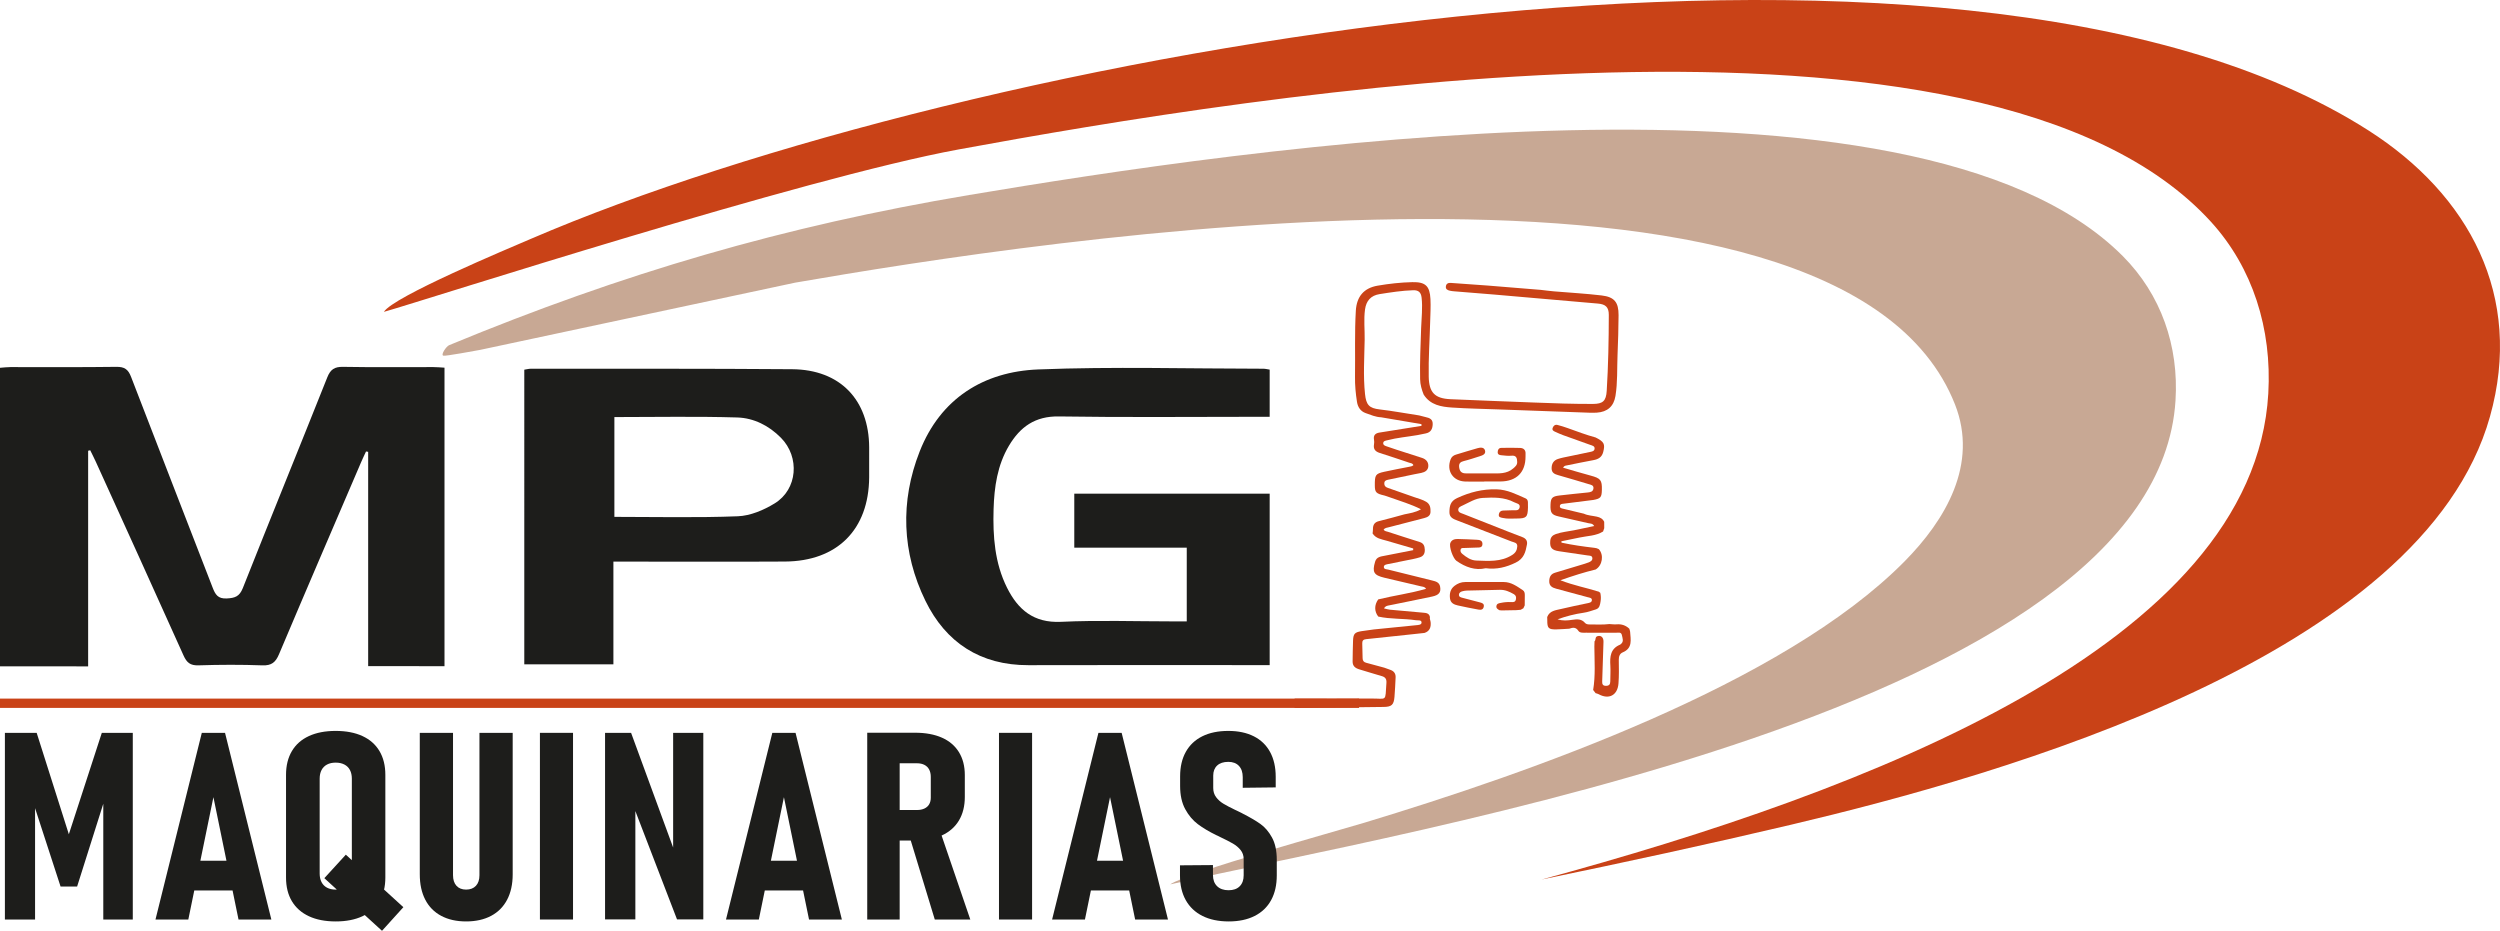
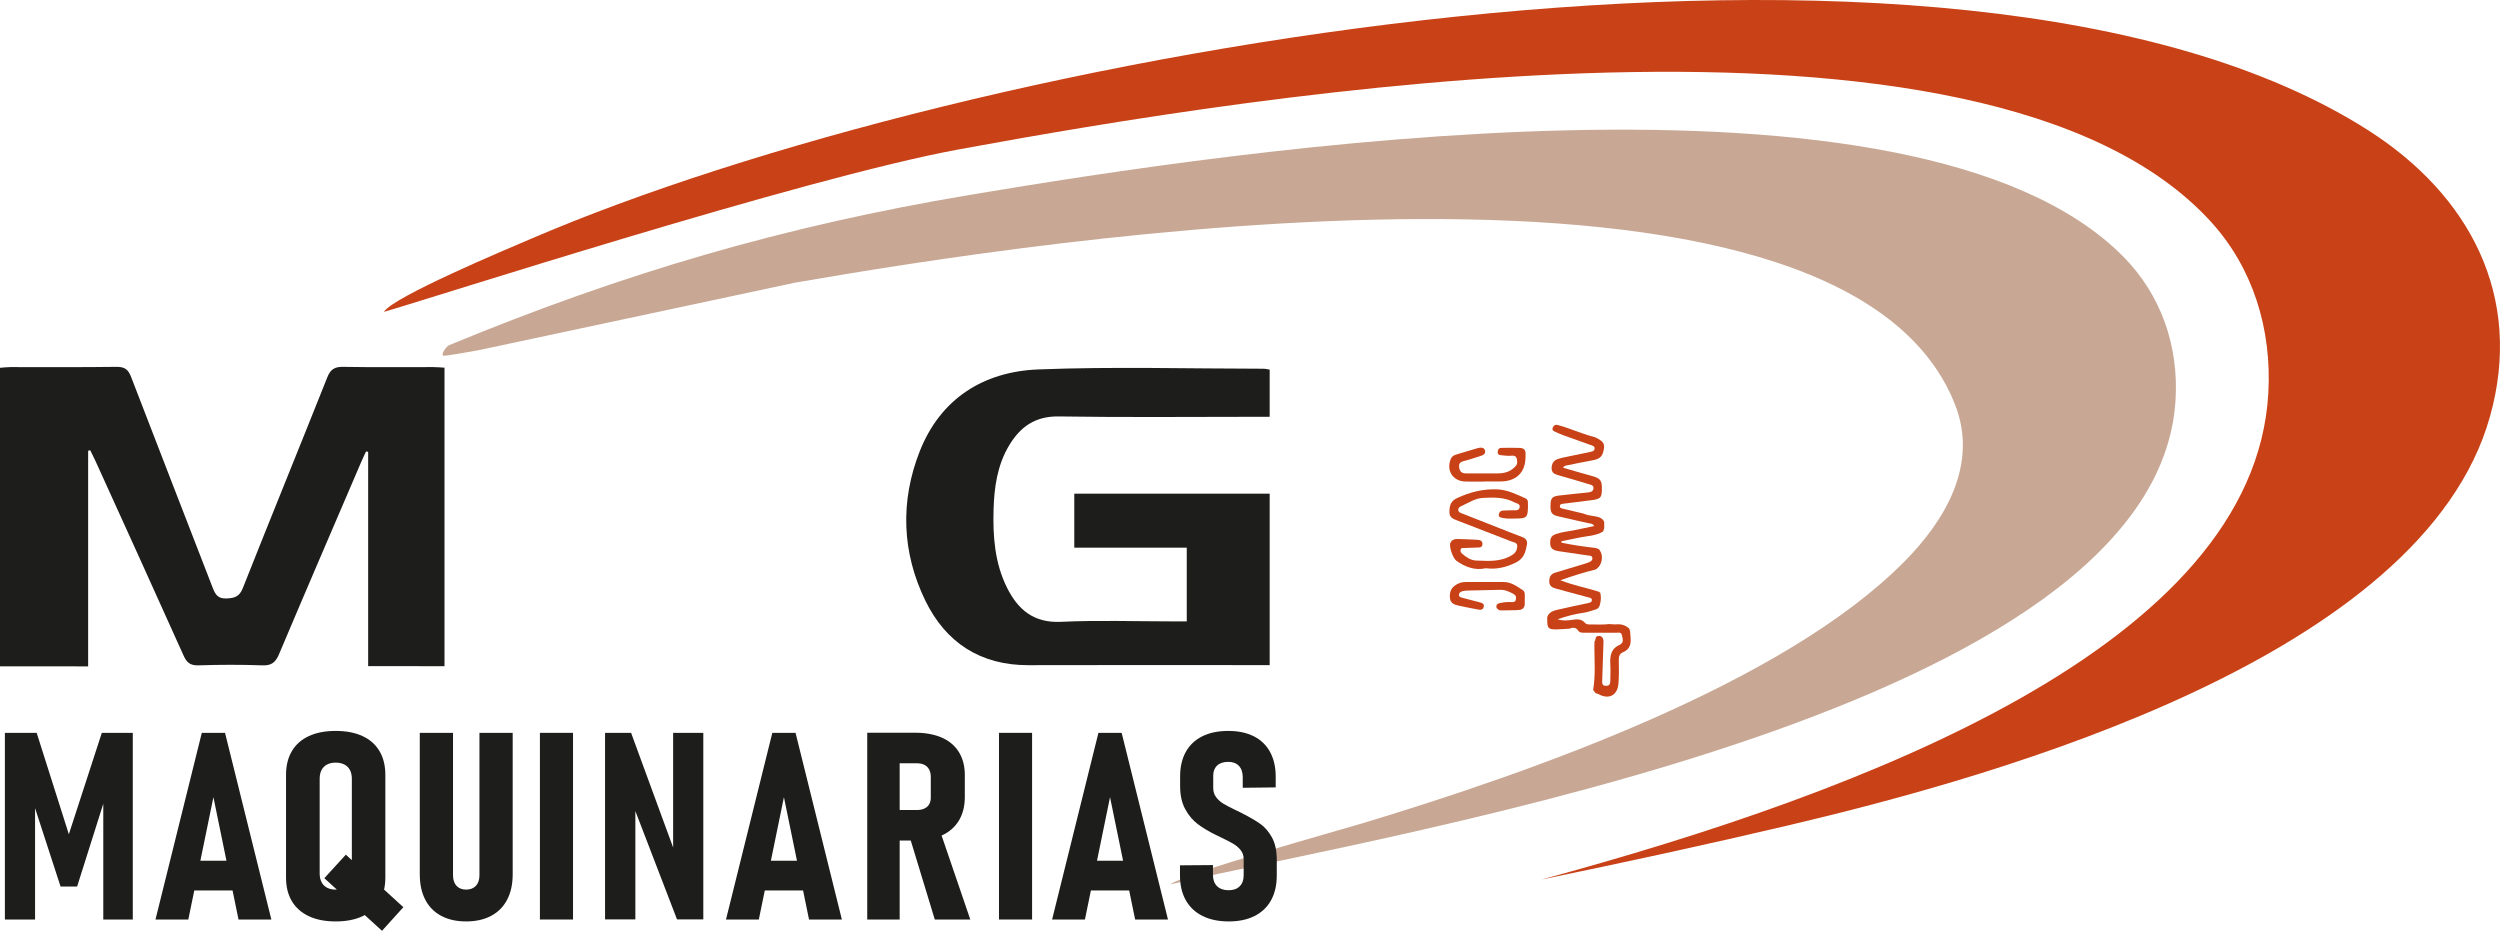
<svg xmlns="http://www.w3.org/2000/svg" version="1.1" x="0px" y="0px" width="624.939px" height="232.679px" viewBox="0 0 624.939 232.679" style="overflow:visible;enable-background:new 0 0 624.939 232.679;" xml:space="preserve">
  <style type="text/css">
	.st0{fill:#C8A894;}
	.st1{fill:#C94217;}
	.st2{fill:#1D1D1B;}
</style>
  <defs>
</defs>
  <g>
    <path class="st0" d="M120.008,87.465c-0.958,0.167-8.724,1.624-9.197,1.451c-0.678-0.248,0.757-2.34,1.46-2.631   c43.477-17.995,83.787-29.783,129.956-37.532c67.037-11.251,236.378-36.989,288.406,15.251   c9.602,9.641,14.046,22.506,13.191,36.131c-4.842,77.18-192.44,107.435-251.302,120.942c4.278-3.014,41.26-13.215,48.625-15.447   c41-12.431,104.491-34.486,134.937-65.289c10.242-10.363,18.501-24.305,12.616-39.243c-28.645-72.699-230.492-40.731-289.9-30.448" />
    <path class="st1" d="M95.959,77.962c2.329-3.806,31.035-15.799,36.831-18.291C240.447,13.384,489.25-33.15,592.087,32.626   c25.128,16.072,38.814,41.37,30.34,71.533c-16.811,59.837-121.784,89.503-174.826,102.03c-20.642,4.875-41.42,9.361-62.243,13.673   c81.147-21.996,178.056-58.642,181.661-121.497c0.928-16.18-3.895-31.456-14.318-42.905c-56.473-62.032-240.28-31.47-313.044-18.11   C200.872,44.472,106.417,75.011,95.959,77.962z" />
    <g>
      <g>
        <path class="st1" d="M349.493,158.985c-0.089,0.007-0.177,0.015-0.266,0.022c-0.269,0.013-0.538,0.025-0.807,0.038" />
-         <path class="st1" d="M341.488,159.775c-0.736,0.063-0.983,0.412-0.957,1.102c0.047,1.225,0.072,2.451,0.088,3.677     c0.008,0.618,0.292,0.965,0.887,1.121c1.521,0.399,3.035,0.82,4.552,1.233c0.537,0.192,1.079,0.372,1.609,0.579     c0.833,0.326,1.245,0.95,1.201,1.844c-0.081,1.623-0.144,3.247-0.281,4.865c-0.17,2.016-0.713,2.497-2.729,2.522     c-7.417,0.09-14.833,0.172-22.25,0.257c0-0.793,0-1.533,0-2.326c0.092,0.01,0.184-0.033,0.275-0.022     c6.245,0.001,12.491,0.051,18.736-0.014c4.215-0.044,3.603,0.96,3.952-3.878c0.068-0.947-0.231-1.469-1.171-1.73     c-1.864-0.517-3.7-1.132-5.558-1.668c-1.032-0.298-1.742-0.817-1.723-1.996c0.034-1.75,0.038-3.501,0.11-5.25     c0.069-1.655,0.435-2.041,2.067-2.308c1.034-0.169,2.076-0.292,3.115-0.436c3.529-0.348,7.059-0.684,10.585-1.059     c0.531-0.057,1.401-0.054,1.358-0.723c-0.042-0.651-0.902-0.446-1.425-0.525c-3.118-0.47-6.305-0.228-9.403-0.915     c-1.004-1.287-1.006-2.887-0.007-4.287c3.943-0.976,7.991-1.489,11.954-2.65c-0.318-0.531-0.79-0.507-1.19-0.602     c-3.074-0.729-6.153-1.439-9.227-2.169c-2.647-0.628-3.077-1.404-2.316-3.997c0.36-1.227,1.409-1.3,2.38-1.495     c2.377-0.479,4.76-0.932,7.14-1.396c0.001-0.144,0.001-0.287,0.002-0.431c-2.215-0.645-4.43-1.29-6.646-1.934     c-1.288-0.374-2.688-0.531-3.505-1.815c0.033-0.348,0.099-0.696,0.092-1.043c-0.02-1.084,0.374-1.773,1.52-2.047     c2.127-0.508,4.23-1.116,6.343-1.683c1.333-0.285,2.707-0.44,4.144-1.267c-2.562-1.311-5.11-2.012-7.578-2.915     c-0.344-0.119-0.687-0.239-1.031-0.358c-0.184-0.058-0.369-0.117-0.553-0.175c-2.048-0.466-2.367-0.797-2.377-2.471     c-0.017-2.674,0.144-2.962,2.348-3.455c2.051-0.459,4.122-0.825,6.184-1.238c0.382-0.076,0.783-0.113,1.103-0.403     c-0.168-0.525-0.676-0.508-1.063-0.638c-2.45-0.828-4.901-1.654-7.366-2.434c-1.088-0.344-1.614-0.958-1.411-2.135     c0.066-0.384,0.07-0.799,0-1.181c-0.191-1.048,0.289-1.569,1.262-1.756c3.538-0.565,7.077-1.129,10.615-1.694     c-0.008-0.144-0.015-0.289-0.023-0.433c-3.354-0.569-6.708-1.138-10.062-1.707c-1.374-0.055-2.631-0.611-3.888-1.055     c-1.208-0.426-1.942-1.432-2.155-2.778c-0.331-2.093-0.527-4.199-0.496-6.312c0.081-5.503-0.122-11.01,0.205-16.509     c0.21-3.532,2.01-5.67,5.466-6.256c2.86-0.485,5.752-0.815,8.655-0.876c3.28-0.069,4.364,0.943,4.534,4.234     c0.097,1.886-0.025,3.784-0.073,5.676c-0.117,4.577-0.45,9.149-0.36,13.73c0.077,3.938,1.497,5.439,5.419,5.619     c6.985,0.319,13.974,0.55,20.961,0.836c4.879,0.2,9.758,0.361,14.642,0.349c2.507-0.006,3.314-0.717,3.471-3.266     c0.391-6.327,0.509-12.665,0.52-19.003c0.003-1.932-0.815-2.656-2.722-2.818c-8.629-0.735-17.256-1.507-25.885-2.251     c-3.373-0.291-6.749-0.544-10.124-0.82c-0.349-0.029-0.701-0.071-1.041-0.154c-0.541-0.132-1.039-0.364-0.959-1.046     c0.083-0.71,0.577-0.94,1.229-0.894c3.113,0.219,6.228,0.426,9.34,0.669c4.381,0.342,8.76,0.712,13.14,1.07     c1.091,0.125,2.18,0.276,3.274,0.369c3.986,0.341,7.987,0.552,11.957,1.026c3.202,0.382,4.25,1.705,4.232,4.95     c-0.019,3.301-0.12,6.604-0.257,9.903c-0.142,3.428,0.037,6.877-0.521,10.279c-0.428,2.609-2.025,3.997-4.663,4.163     c-0.614,0.039-1.233,0.04-1.848,0.018c-7.605-0.271-15.209-0.548-22.814-0.827c-3.824-0.14-7.654-0.202-11.471-0.459     c-2.741-0.184-5.474-0.611-7.148-3.251c-0.496-1.232-0.858-2.491-0.886-3.834c-0.089-4.268,0.112-8.53,0.254-12.794     c0.084-2.545,0.413-5.088,0.111-7.644c-0.152-1.283-0.781-1.848-2.093-1.807c-2.823,0.089-5.602,0.526-8.381,0.964     c-2.213,0.348-3.368,1.667-3.667,3.856c-0.343,2.508-0.045,5.015-0.086,7.522c-0.075,4.533-0.392,9.072,0.087,13.6     c0.287,2.713,1.015,3.547,3.672,3.852c3.304,0.379,6.564,1.012,9.848,1.496c0.552,0.143,1.1,0.303,1.656,0.425     c0.965,0.211,1.776,0.524,1.745,1.756c-0.03,1.196-0.458,2.049-1.708,2.316c-0.688,0.146-1.375,0.3-2.067,0.419     c-2.555,0.439-5.148,0.656-7.664,1.315c-0.408,0.107-0.942,0.176-0.933,0.751c0.008,0.472,0.47,0.61,0.831,0.743     c0.825,0.304,1.662,0.577,2.499,0.847c2.134,0.688,4.278,1.35,6.405,2.059c0.962,0.321,1.595,1.023,1.541,2.064     c-0.053,1.032-0.829,1.486-1.764,1.682c-0.559,0.117-1.123,0.211-1.682,0.326c-2.195,0.453-4.391,0.902-6.583,1.37     c-0.526,0.112-1.012,0.267-0.969,1.007c0.038,0.661,0.414,0.878,0.964,1.065c2.207,0.75,4.402,1.535,6.599,2.312     c0.993,0.351,2.029,0.595,2.94,1.155c0.963,0.593,1.086,1.558,1.044,2.542c-0.042,0.962-0.771,1.302-1.585,1.512     c-2.936,0.757-5.873,1.511-8.805,2.282c-0.473,0.124-1.026,0.138-1.334,0.632c0.312,0.401,0.736,0.403,1.104,0.522     c2.635,0.854,5.267,1.72,7.912,2.543c0.98,0.305,1.242,0.99,1.278,1.908c0.039,0.96-0.321,1.628-1.252,1.923     c-0.501,0.159-1.014,0.29-1.53,0.395c-2.11,0.431-4.225,0.835-6.333,1.277c-0.455,0.095-1.115,0.16-1.121,0.73     c-0.007,0.622,0.674,0.558,1.122,0.669c3.67,0.911,7.342,1.812,11.01,2.731c0.858,0.215,1.731,0.435,1.933,1.523     c0.258,1.391-0.246,2.106-1.992,2.481c-3.555,0.763-7.125,1.458-10.687,2.189c-0.482,0.099-1.017,0.137-1.337,0.774     c0.557,0.123,1.018,0.276,1.49,0.321c2.756,0.263,5.513,0.51,8.272,0.742c0.778,0.066,1.521,0.127,1.714,1.089     c-0.117,0.452,0.131,0.854,0.173,1.283c0.121,1.252-0.212,2.255-1.529,2.692c-0.882,0.096-1.764,0.192-2.646,0.288" />
        <path class="st1" d="M386.761,154.239c0.612-1.595,2.134-1.684,3.456-2.01c2.175-0.537,4.379-0.95,6.568-1.43     c0.463-0.102,1.081-0.167,1.144-0.722c0.074-0.65-0.607-0.671-1.036-0.79c-2.626-0.729-5.26-1.428-7.893-2.132     c-1.01-0.27-1.775-0.697-1.725-1.958c0.043-1.063,0.444-1.741,1.49-2.048c2.362-0.693,4.716-1.416,7.072-2.131     c0.42-0.128,0.842-0.256,1.25-0.419c0.504-0.201,1.026-0.481,0.965-1.105c-0.063-0.645-0.682-0.576-1.142-0.645     c-2.391-0.357-4.783-0.704-7.175-1.054c-1.839-0.269-2.346-0.889-2.21-2.587c0.074-0.926,0.577-1.422,1.398-1.71     c1.464-0.513,3.004-0.643,4.511-0.939c1.673-0.329,3.338-0.698,5.068-1.062c-0.379-0.699-0.981-0.602-1.453-0.714     c-2.48-0.59-4.972-1.129-7.458-1.697c-1.733-0.396-2.084-0.927-2-2.956c0.069-1.663,0.43-2.06,2.252-2.275     c2.356-0.278,4.717-0.508,7.077-0.753c0.641-0.067,1.275-0.186,1.397-0.949c0.142-0.885-0.637-0.967-1.182-1.134     c-2.522-0.771-5.056-1.502-7.591-2.232c-0.891-0.256-1.669-0.559-1.679-1.703c-0.01-1.155,0.479-1.985,1.554-2.346     c0.911-0.306,1.872-0.467,2.816-0.668c1.719-0.365,3.446-0.698,5.162-1.076c0.497-0.11,1.151-0.174,1.214-0.823     c0.066-0.688-0.603-0.79-1.077-0.962c-2.272-0.826-4.555-1.618-6.827-2.443c-0.659-0.239-1.298-0.538-1.939-0.827     c-0.408-0.184-0.842-0.387-0.641-0.968c0.197-0.57,0.613-0.896,1.217-0.744c0.851,0.215,1.691,0.483,2.518,0.776     c2.318,0.822,4.614,1.71,6.994,2.349c2.149,1.072,2.422,1.644,1.908,3.639c-0.337,1.307-1.227,1.809-2.455,2.031     c-2.202,0.398-4.392,0.863-6.586,1.304c-0.329,0.066-0.703,0.053-0.997,0.581c2.334,0.673,4.584,1.359,6.855,1.968     c2.535,0.681,2.909,1.112,2.848,3.607c-0.045,1.841-0.311,2.15-2.152,2.494c-2.467,0.309-4.935,0.615-7.402,0.931     c-0.381,0.049-0.874,0.047-0.939,0.536c-0.081,0.615,0.504,0.646,0.891,0.744c1.692,0.428,3.394,0.816,5.092,1.218     c1.033,0.483,2.175,0.504,3.264,0.749c0.818,0.184,1.459,0.515,1.829,1.286c0.003,0.53,0.006,1.059,0.009,1.589     c-0.097,0.277-0.193,0.555-0.29,0.832c-1.817,1.132-3.937,1.086-5.933,1.52c-1.495,0.325-2.998,0.618-4.497,0.925     c0.016,0.115,0.031,0.231,0.046,0.346c2.73,0.584,5.492,0.976,8.266,1.297c0.173,0.034,0.347,0.067,0.52,0.101     c0.177,0.075,0.353,0.149,0.53,0.224c1.322,1.43,0.91,4.081-0.79,5.084c-2.888,0.701-5.712,1.598-8.81,2.692     c3.331,1.304,6.523,1.88,9.594,2.856c0.127,0.097,0.253,0.194,0.38,0.291c0.152,0.695,0.191,1.403,0.072,2.099     c-0.139,0.817-0.216,1.746-1.186,2.039c-0.997,0.302-1.968,0.68-3.02,0.828c-2.231,0.314-4.407,0.882-6.544,1.642     c1.246,0.431,2.503,0.308,3.724,0.128c1.193-0.176,2.261-0.239,3.133,0.78c0.266,0.311,0.687,0.379,1.093,0.379     c1.667-0.003,3.336,0.108,4.999-0.095c0.6,0.028,1.205,0.122,1.798,0.072c1.234-0.104,2.283,0.243,3.178,1.088     c0.072,0.253,0.19,0.503,0.207,0.76c0.128,1.98,0.688,4.098-1.85,5.159c-0.732,0.306-0.994,1.006-0.982,1.851     c0.028,1.973,0.072,3.955-0.077,5.919c-0.226,2.977-2.407,4.098-4.978,2.676c-0.223-0.123-0.49-0.167-0.737-0.248     c-0.206-0.266-0.412-0.533-0.617-0.799c0.602-3.597,0.331-7.218,0.304-10.833c0.014-0.442,0.027-0.885,0.041-1.327     c0.404-0.337,0.052-1.084,0.743-1.29c0.891-0.266,1.532,0.313,1.497,1.407c-0.107,3.294-0.212,6.588-0.323,9.882     c-0.022,0.645,0.1,1.118,0.91,1.126c0.791,0.008,1.113-0.343,1.112-1.109c-0.003-1.319,0.101-2.643,0.017-3.956     c-0.142-2.224,0.018-4.248,2.455-5.234c0.039-0.016,0.066-0.058,0.101-0.083c0.909-0.646,0.482-1.497,0.329-2.287     c-0.161-0.826-0.857-0.605-1.388-0.608c-2.547-0.015-5.095,0.001-7.642-0.005c-0.656-0.002-1.47,0.104-1.848-0.468     c-0.654-0.992-1.422-0.828-2.293-0.528c-1.038,0.057-2.075,0.137-3.114,0.165c-2.066,0.055-2.391-0.276-2.368-2.309     C386.79,154.759,386.77,154.499,386.761,154.239z" />
        <path class="st1" d="M379.068,152.524c-1.231,0.022-2.462,0.045-3.693,0.068c-0.18-0.017-0.361-0.034-0.541-0.051     c-0.427-0.242-0.879-0.479-0.762-1.089c0.117-0.609,0.642-0.648,1.113-0.747c0.864-0.182,1.739-0.248,2.62-0.197     c0.513,0.029,0.977,0.001,1.125-0.63c0.134-0.572,0.041-1.043-0.51-1.356c-1.08-0.614-2.19-1.113-3.475-1.082     c-2.765,0.068-5.531,0.119-8.296,0.19c-0.347,0.009-0.699,0.075-1.037,0.16c-0.443,0.111-0.857,0.323-0.907,0.834     c-0.059,0.598,0.463,0.699,0.867,0.81c1.44,0.395,2.894,0.736,4.333,1.135c0.536,0.149,1.169,0.285,0.996,1.11     c-0.163,0.775-0.763,0.805-1.336,0.701c-1.726-0.314-3.449-0.654-5.161-1.04c-0.925-0.209-1.786-0.589-1.935-1.705     c-0.167-1.25,0.072-2.383,1.127-3.191c0.782-0.6,1.665-0.956,2.681-0.953c3.206,0.01,6.413,0,9.62-0.001     c1.878-0.001,3.301,1.08,4.767,2.038c0.443,0.289,0.51,0.79,0.5,1.296c-0.016,0.835-0.015,1.671-0.021,2.506     c-0.112,0.24-0.224,0.48-0.336,0.721c-0.222,0.127-0.445,0.253-0.667,0.379C379.782,152.46,379.425,152.492,379.068,152.524z" />
        <path class="st1" d="M371.39,142.045c-2.645,0.609-5.055-0.271-7.304-1.841c-0.857-0.598-1.929-3.548-1.524-4.503     c0.348-0.82,1.121-0.972,1.874-0.963c1.581,0.018,3.162,0.117,4.743,0.19c0.698,0.032,1.397,0.159,1.398,1.044     c0.001,0.974-0.786,0.884-1.442,0.908c-1.01,0.037-2.022,0.058-3.032,0.103c-0.375,0.017-0.851-0.101-0.99,0.422     c-0.113,0.427,0.106,0.785,0.424,1.046c1.029,0.845,2.111,1.627,3.505,1.674c3.065,0.103,6.137,0.396,8.955-1.386     c0.884-0.559,1.211-1.214,1.281-2.116c0.079-1.005-0.809-1.018-1.423-1.257c-4.508-1.753-9.029-3.474-13.532-5.241     c-0.964-0.378-2.026-0.714-2.002-2.117c0.026-1.518,0.218-2.708,1.906-3.495c3.174-1.48,6.398-2.295,9.909-2.194     c2.658,0.076,4.91,1.248,7.236,2.27c0.398,0.175,0.561,0.545,0.572,0.971c0.011,0.44,0.023,0.881,0.012,1.321     c-0.064,2.4-0.38,2.723-2.79,2.734c-1.184,0.005-2.376,0.128-3.55-0.148c-0.469-0.11-1.029-0.134-0.949-0.833     c0.068-0.596,0.426-0.972,1.037-1.008c0.79-0.047,1.583-0.026,2.373-0.074c0.666-0.041,1.572,0.242,1.785-0.687     c0.225-0.982-0.759-1-1.342-1.308c-2.492-1.314-5.186-1.229-7.87-1.089c-1.855,0.097-3.397,1.143-5.027,1.891     c-0.494,0.227-1.164,0.471-1.086,1.168c0.067,0.6,0.703,0.727,1.186,0.918c3.757,1.487,7.517,2.969,11.277,4.448     c1.187,0.467,2.375,0.933,3.57,1.378c0.869,0.324,1.297,0.946,1.133,1.842c-0.341,1.859-0.736,3.517-2.812,4.528     C376.496,141.804,374.137,142.399,371.39,142.045z" />
        <path class="st1" d="M371.021,120.381c-1.584,0-3.169,0.044-4.75-0.009c-3.084-0.103-4.755-2.684-3.65-5.56     c0.244-0.636,0.723-0.983,1.338-1.17c1.809-0.549,3.617-1.105,5.436-1.62c0.706-0.2,1.579-0.244,1.816,0.57     c0.271,0.931-0.585,1.233-1.32,1.461c-1.302,0.403-2.592,0.859-3.914,1.179c-0.928,0.225-1.364,0.607-1.219,1.629     c0.144,1.019,0.649,1.475,1.655,1.471c2.111-0.009,4.223-0.011,6.334,0.004c1.938,0.014,3.896,0.166,5.521-1.237     c0.509-0.44,1.016-0.852,0.992-1.614c-0.03-0.969-0.199-1.711-1.488-1.565c-0.818,0.093-1.666-0.057-2.499-0.122     c-0.465-0.036-0.9-0.184-0.888-0.763c0.011-0.584,0.243-1.064,0.911-1.073c1.582-0.022,3.167-0.061,4.745,0.015     c0.834,0.04,1.38,0.542,1.305,1.491c-0.017,0.219-0.005,0.44-0.004,0.66c0.013,3.933-2.238,6.188-6.23,6.229     c-1.364,0.014-2.727,0.002-4.091,0.002C371.021,120.366,371.021,120.373,371.021,120.381z" />
      </g>
    </g>
    <g>
      <polygon class="st2" points="25.452,183.193 33.194,183.193 33.194,229.855 25.819,229.855 25.819,197.282 26.32,199.335     19.278,221.607 15.14,221.607 8.099,199.977 8.766,197.282 8.766,229.855 1.224,229.855 1.224,183.193 9.166,183.193     17.209,208.546   " />
      <path class="st2" d="M50.445,183.193h5.807l11.58,46.662h-8.209l-6.275-30.584l-6.273,30.584h-8.209L50.445,183.193z     M46.74,215.157h13.216v7.446H46.74V215.157z" />
      <path class="st2" d="M77.222,229.037c-1.857-0.866-3.276-2.118-4.254-3.755c-0.98-1.637-1.468-3.61-1.468-5.921v-25.674    c0-2.31,0.489-4.289,1.468-5.937c0.978-1.648,2.397-2.899,4.254-3.755c1.857-0.856,4.088-1.284,6.691-1.284    c2.603,0,4.834,0.428,6.692,1.284c1.857,0.856,3.276,2.107,4.255,3.755c0.978,1.648,1.468,3.627,1.468,5.937v25.674    c0,2.311-0.49,4.284-1.468,5.921c-0.979,1.637-2.398,2.888-4.255,3.755c-1.857,0.867-4.088,1.3-6.692,1.3    C81.31,230.336,79.079,229.904,77.222,229.037 M86.099,221.897c0.611-0.321,1.073-0.781,1.385-1.38    c0.311-0.599,0.468-1.326,0.468-2.182V194.65c0-0.835-0.157-1.551-0.468-2.151c-0.312-0.598-0.774-1.059-1.385-1.38    c-0.613-0.321-1.341-0.482-2.186-0.482s-1.568,0.161-2.169,0.482c-0.601,0.321-1.057,0.781-1.368,1.38    c-0.312,0.6-0.468,1.316-0.468,2.151v23.684c0,0.856,0.156,1.583,0.468,2.182c0.311,0.6,0.767,1.059,1.368,1.38    c0.6,0.321,1.323,0.481,2.169,0.481S85.486,222.217,86.099,221.897 M81.077,219.522l5.372-5.873l14.383,13.126l-5.339,5.905    L81.077,219.522z" />
      <path class="st2" d="M110.291,228.94c-1.747-0.93-3.076-2.279-3.988-4.044c-0.912-1.765-1.368-3.877-1.368-6.338v-35.366h8.309    v35.591c0,1.134,0.289,2.017,0.868,2.648c0.578,0.631,1.379,0.946,2.403,0.946c1.045,0,1.862-0.315,2.452-0.946    c0.589-0.631,0.884-1.514,0.884-2.648v-35.591h8.31v35.366c0,2.461-0.462,4.573-1.386,6.338c-0.923,1.765-2.257,3.113-4.004,4.044    c-1.747,0.93-3.833,1.396-6.257,1.396C114.112,230.336,112.037,229.871,110.291,228.94" />
      <rect x="134.967" y="183.193" class="st2" width="8.276" height="46.662" />
      <polygon class="st2" points="151.249,183.193 157.757,183.193 169.17,214.322 168.268,215.574 168.268,183.193 175.81,183.193     175.81,229.823 169.237,229.823 157.957,200.491 158.824,199.207 158.824,229.823 151.249,229.823   " />
      <path class="st2" d="M193.061,183.193h5.806l11.58,46.662h-8.209l-6.275-30.584l-6.274,30.584h-8.209L193.061,183.193z     M189.357,215.157h13.216v7.446h-13.216V215.157z" />
      <path class="st2" d="M216.786,183.161h8.109v46.694h-8.109V183.161z M220.49,202.481h8.743c0.712,0,1.329-0.123,1.852-0.369    c0.522-0.245,0.917-0.599,1.185-1.059c0.267-0.459,0.401-1.01,0.401-1.652v-5.199c0-0.706-0.133-1.316-0.401-1.829    c-0.267-0.513-0.662-0.903-1.185-1.171c-0.523-0.267-1.14-0.401-1.852-0.401h-8.743v-7.638h8.242c2.625,0,4.867,0.412,6.725,1.235    c1.858,0.824,3.275,2.032,4.255,3.626c0.978,1.594,1.468,3.504,1.468,5.729v5.456c0,2.29-0.49,4.252-1.468,5.889    c-0.98,1.637-2.403,2.883-4.271,3.739c-1.87,0.856-4.105,1.283-6.709,1.283h-8.242V202.481z M227.231,208.674l7.576-1.476    l7.742,22.657h-8.877L227.231,208.674z" />
      <rect x="249.721" y="183.193" class="st2" width="8.276" height="46.662" />
      <path class="st2" d="M274.58,183.193h5.806l11.58,46.662h-8.209l-6.275-30.584l-6.274,30.584H263L274.58,183.193z     M270.876,215.157h13.216v7.446h-13.216V215.157z" />
      <path class="st2" d="M300.607,228.973c-1.825-0.909-3.221-2.225-4.189-3.947c-0.967-1.721-1.451-3.792-1.451-6.21v-2.504    l8.243-0.064v2.504c0,1.177,0.345,2.102,1.034,2.776c0.689,0.674,1.647,1.011,2.871,1.011c1.2,0,2.13-0.331,2.786-0.995    c0.656-0.663,0.984-1.572,0.984-2.728v-4.076c0-0.855-0.25-1.599-0.751-2.231c-0.5-0.63-1.146-1.176-1.936-1.637    c-0.79-0.459-1.863-1.01-3.219-1.652c-0.09-0.042-0.173-0.085-0.251-0.129c-0.078-0.042-0.161-0.085-0.25-0.129l-0.434-0.192    c-1.801-0.877-3.337-1.792-4.605-2.743c-1.267-0.952-2.325-2.209-3.171-3.772c-0.845-1.561-1.267-3.487-1.267-5.776v-2.407    c0-2.374,0.472-4.412,1.418-6.113c0.945-1.701,2.32-3.001,4.122-3.9c1.802-0.898,3.971-1.347,6.508-1.347    c2.469,0,4.594,0.449,6.374,1.347c1.78,0.899,3.137,2.21,4.071,3.932c0.935,1.722,1.402,3.792,1.402,6.21v2.631l-8.243,0.096    v-2.663c0-1.198-0.317-2.134-0.95-2.808c-0.634-0.674-1.519-1.011-2.653-1.011c-1.202,0-2.131,0.305-2.787,0.914    c-0.656,0.61-0.985,1.45-0.985,2.519v3.113c0,0.877,0.239,1.637,0.718,2.279c0.478,0.642,1.079,1.183,1.802,1.62    c0.723,0.439,1.73,0.969,3.02,1.589c0.244,0.107,0.494,0.225,0.751,0.353c0.255,0.128,0.517,0.256,0.784,0.385    c0.044,0.021,0.083,0.043,0.117,0.064c0.034,0.021,0.072,0.043,0.117,0.064c1.847,0.941,3.338,1.813,4.472,2.615    c1.135,0.803,2.102,1.931,2.903,3.386c0.801,1.455,1.201,3.316,1.201,5.584v3.883c0,2.418-0.473,4.488-1.419,6.21    c-0.945,1.723-2.319,3.038-4.121,3.947c-1.802,0.909-3.96,1.364-6.474,1.364C304.611,230.336,302.431,229.882,300.607,228.973" />
      <path class="st2" d="M22.033,112.677v53.898H0V91.94c0.852-0.061,1.715-0.175,2.578-0.176c8.833-0.013,17.667,0.064,26.498-0.062    c2.053-0.029,2.964,0.613,3.695,2.521c6.737,17.566,13.603,35.084,20.373,52.638c0.671,1.739,1.315,2.852,3.541,2.737    c2.017-0.104,3.171-0.465,4.008-2.576c6.967-17.588,14.121-35.101,21.114-52.679c0.796-2.002,1.806-2.677,3.949-2.639    c7.526,0.135,15.055,0.047,22.583,0.059c0.877,0.001,1.755,0.09,2.776,0.146v74.616H92.032v-53.577    c-0.178-0.03-0.355-0.059-0.533-0.09c-0.403,0.872-0.825,1.736-1.203,2.619c-6.868,16.011-13.767,32.01-20.547,48.058    c-0.861,2.036-1.862,2.873-4.16,2.789c-5.313-0.194-10.642-0.178-15.956-0.003c-2.063,0.068-2.952-0.68-3.758-2.476    c-7.251-16.166-14.6-32.288-21.926-48.42c-0.44-0.969-0.931-1.914-1.397-2.871C22.379,112.595,22.206,112.636,22.033,112.677" />
      <path class="st2" d="M317.387,123.399v42.863h-3.4c-18.965,0-37.93-0.045-56.895,0.016c-12.01,0.038-20.659-5.648-25.754-16.079    c-5.893-12.064-6.356-24.859-1.438-37.352c5.198-13.201,15.934-19.954,29.634-20.496c18.735-0.74,37.522-0.187,56.286-0.178    c0.478,0.001,0.955,0.133,1.567,0.223v11.794h-3.346c-16.457,0-32.916,0.171-49.368-0.091c-5.935-0.094-9.661,2.629-12.449,7.303    c-2.91,4.879-3.685,10.333-3.851,15.885c-0.202,6.761,0.28,13.461,3.364,19.634c2.735,5.473,6.655,8.842,13.474,8.522    c9.311-0.438,18.659-0.109,27.991-0.109h3.459v-18.424h-28.115v-13.51H317.387z" />
-       <path class="st2" d="M153.336,140.391v25.668h-22.277V92.413c0.571-0.085,1.131-0.241,1.69-0.241    c21.761,0.019,43.523-0.049,65.284,0.124c11.965,0.096,19.187,7.635,19.237,19.552c0.011,2.505,0.019,5.01-0.001,7.514    c-0.104,13.021-7.973,20.933-21.059,21.011c-13.037,0.077-26.074,0.018-39.111,0.018H153.336z M153.581,104.258v24.946    c10.461,0,20.68,0.25,30.874-0.15c3.12-0.122,6.464-1.546,9.189-3.215c5.74-3.515,6.34-11.56,1.591-16.386    c-3-3.048-6.791-4.968-10.924-5.094C174.125,104.05,163.923,104.258,153.581,104.258" />
    </g>
-     <rect y="174.631" class="st1" width="339.733" height="2.327" />
  </g>
</svg>